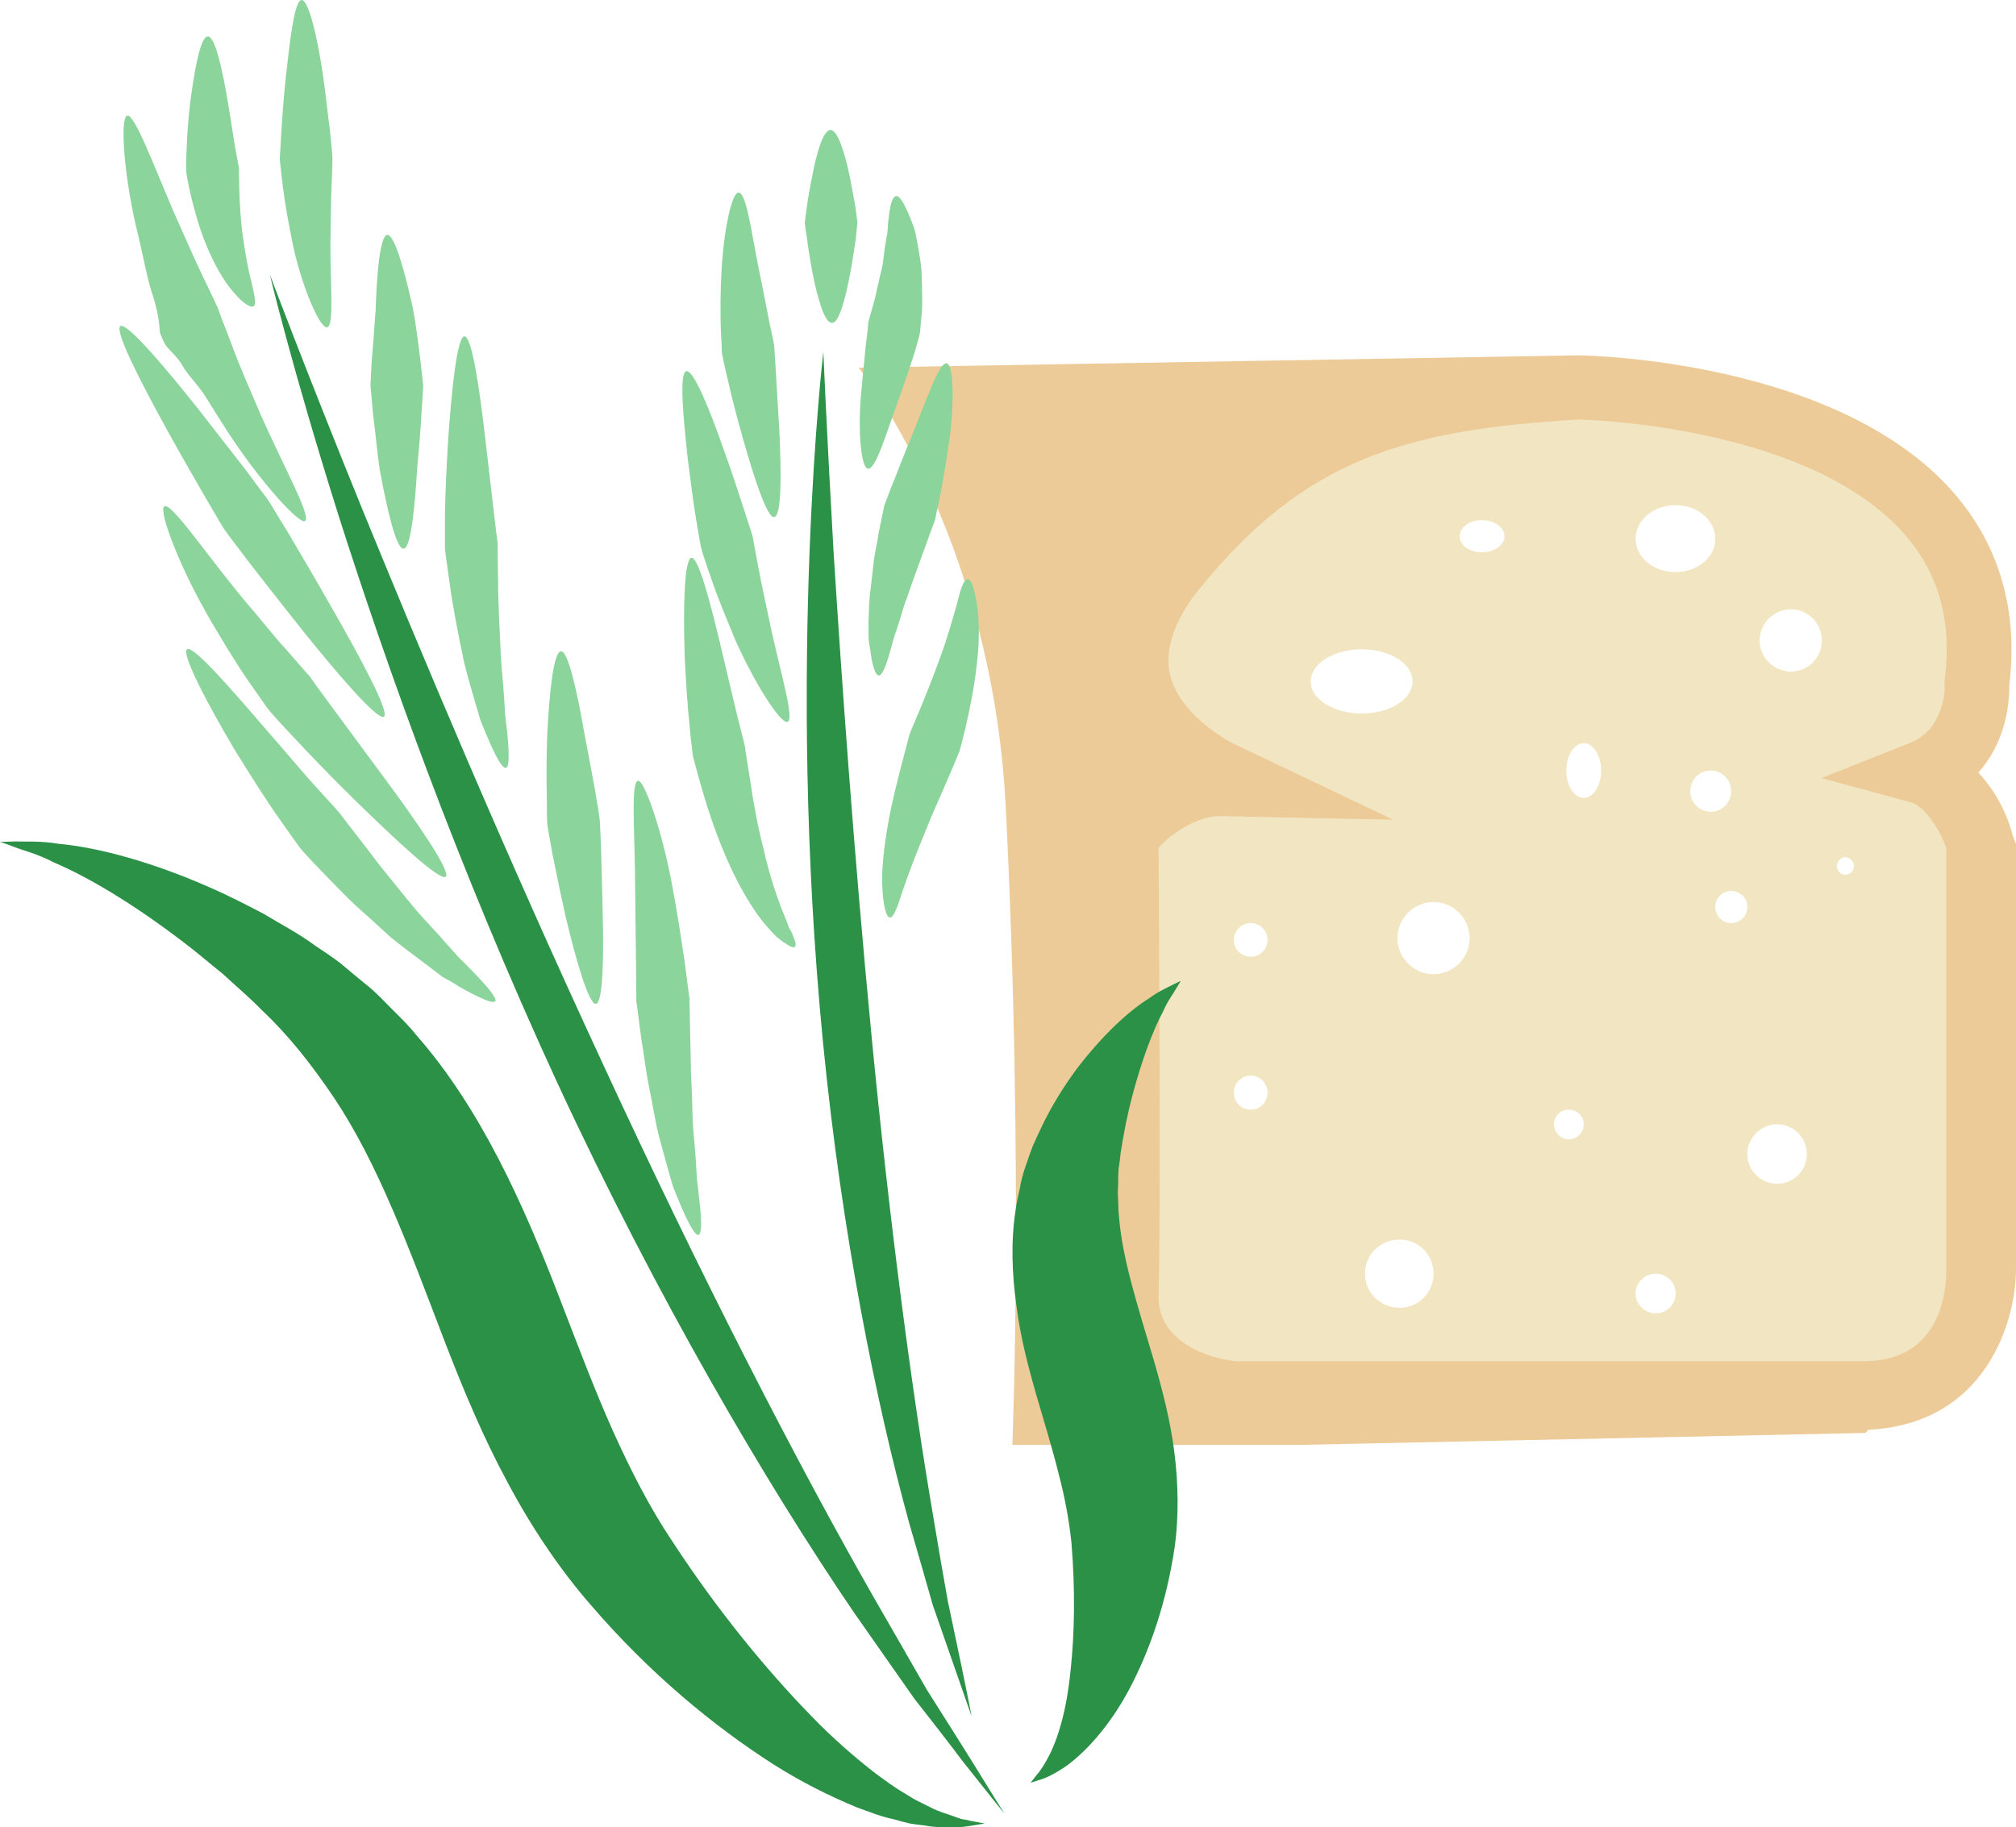
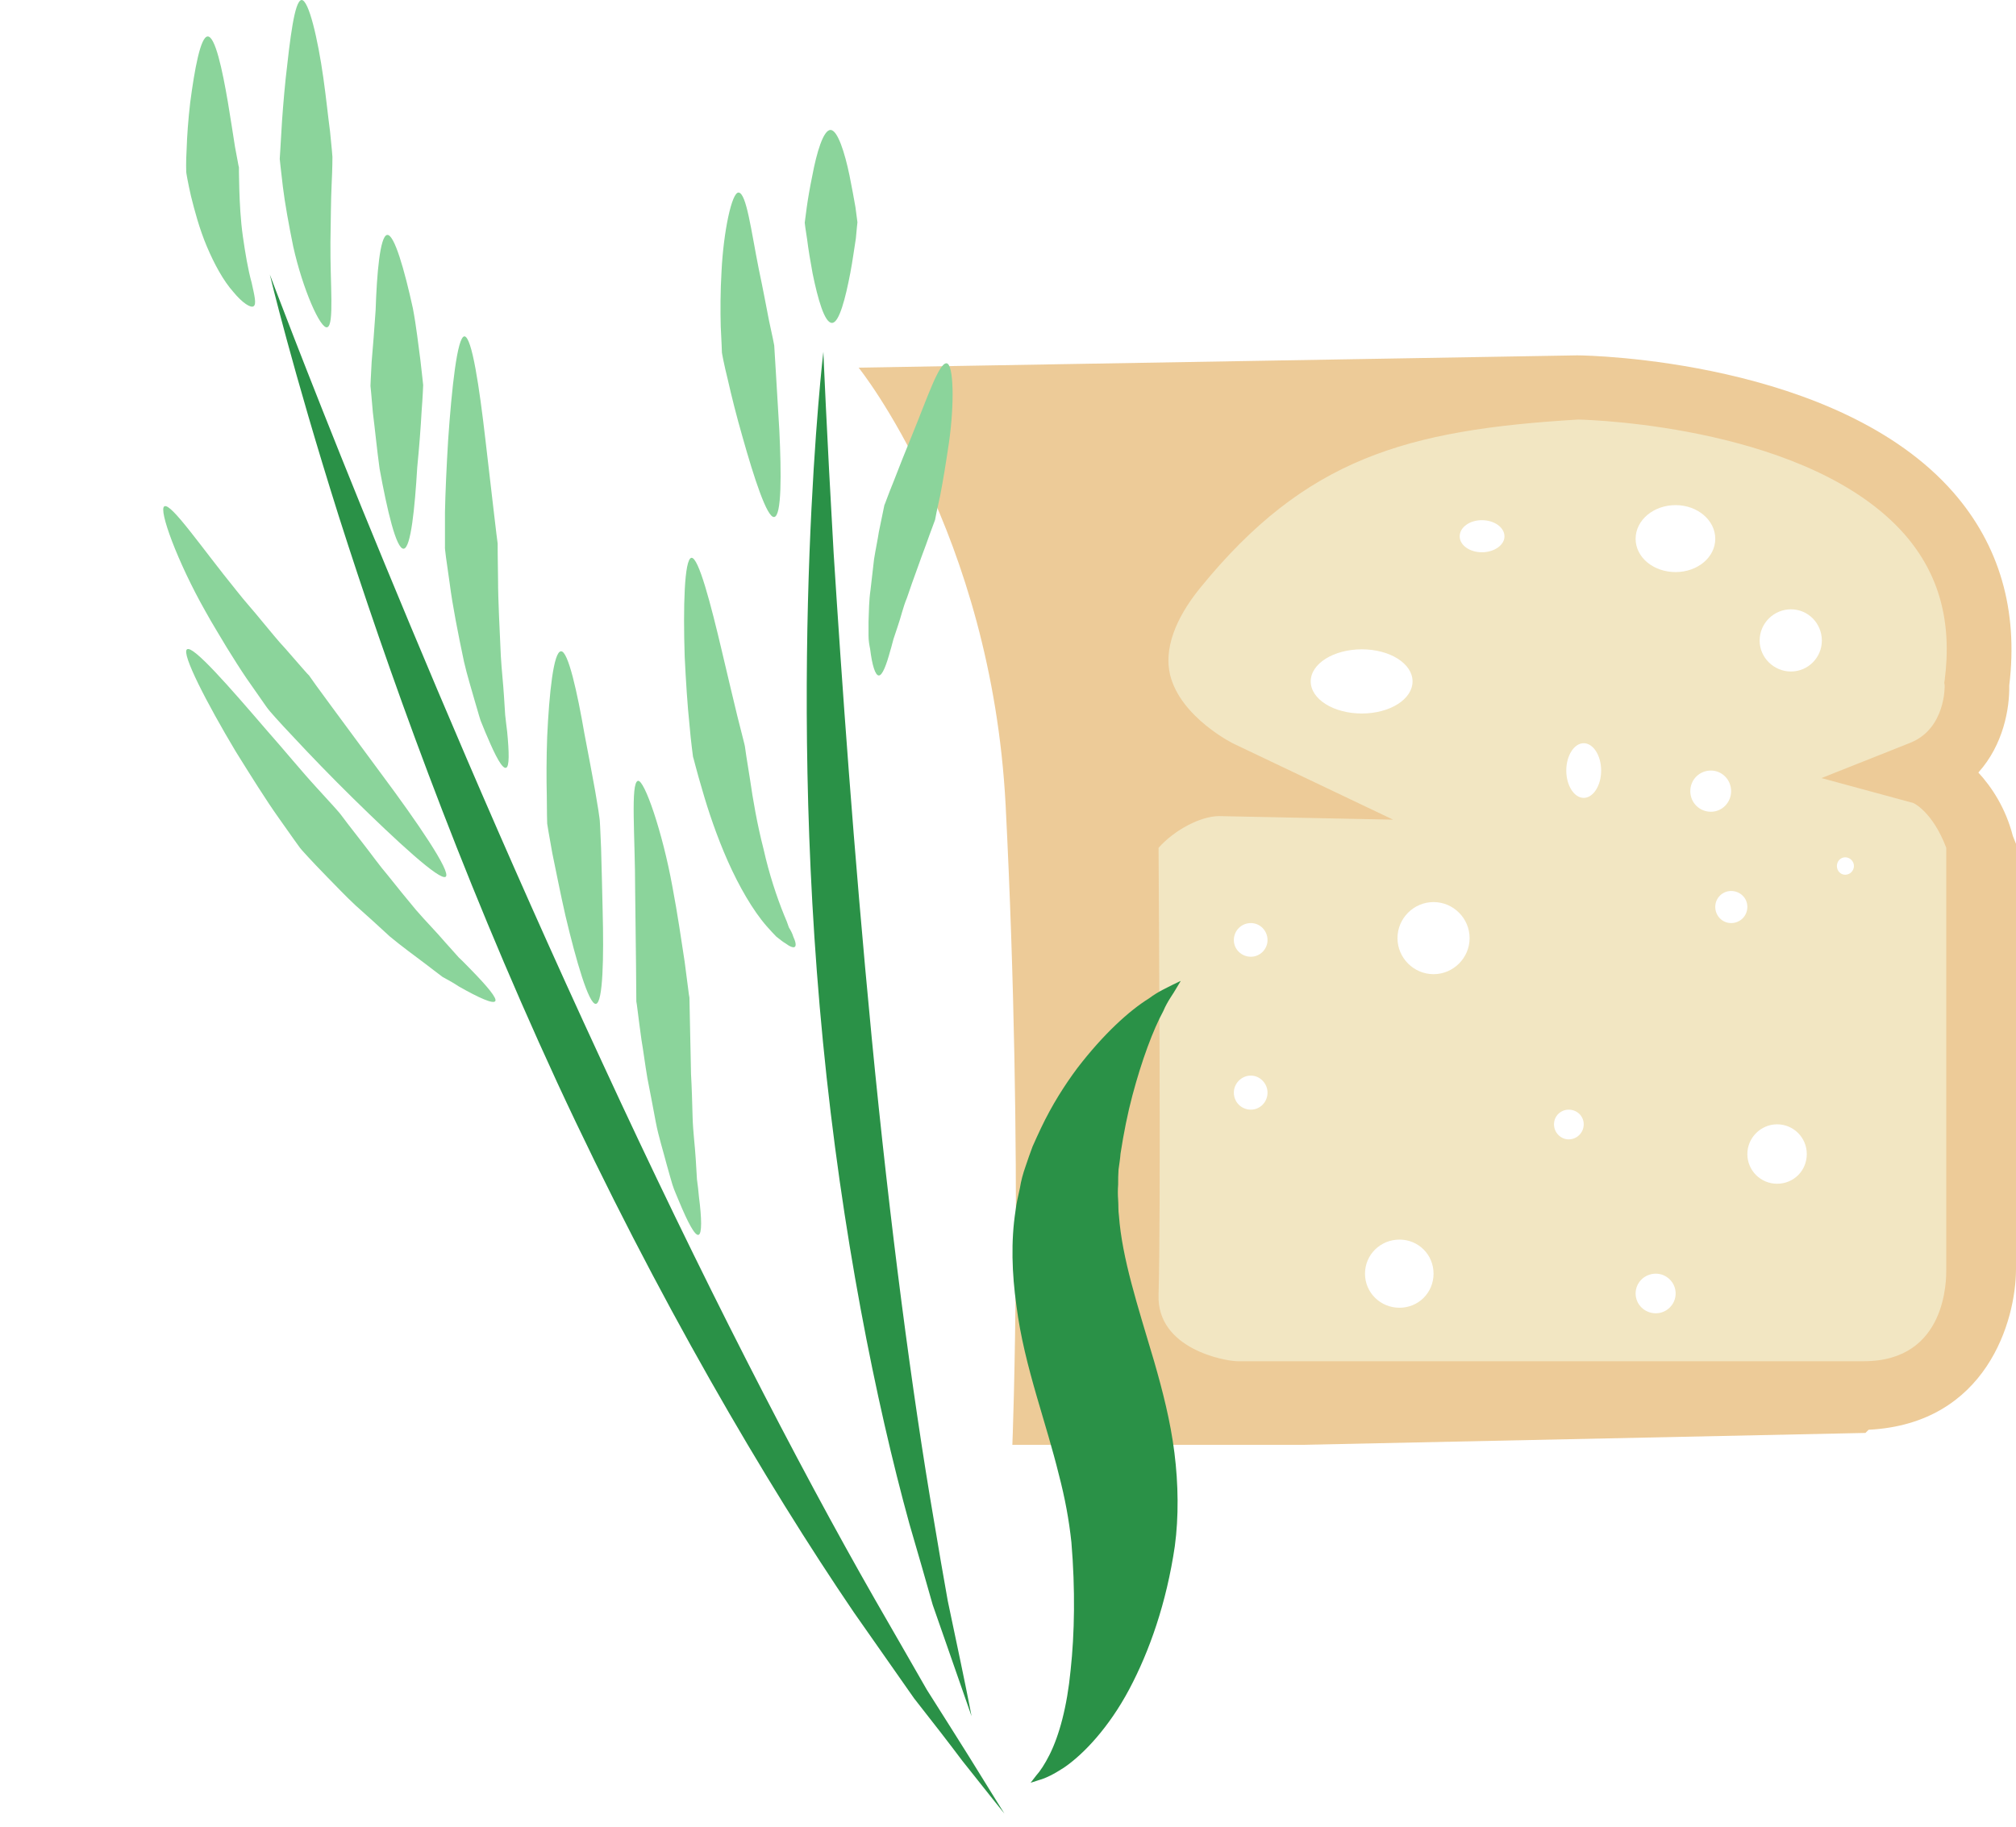
<svg xmlns="http://www.w3.org/2000/svg" id="svg54" viewBox="0 0 5088 4612.452" style="clip-rule:evenodd;fill-rule:evenodd;image-rendering:optimizeQuality;shape-rendering:geometricPrecision;text-rendering:geometricPrecision" version="1.1" height="46.125mm" width="50.88mm" xml:space="preserve">
  <defs id="defs4">
    <style id="style2" type="text/css">
   
    .fil1 {fill:#EDCB98}
    .fil0 {fill:#F2E6C2}
    .fil2 {fill:#2A9147;fill-rule:nonzero}
    .fil3 {fill:#8BD49B;fill-rule:nonzero}
   
  </style>
  </defs>
  <g transform="translate(-7474,-13110.992)" id="Vrstva_x0020_1">
    <path style="fill:#f2e6c2" id="path7" d="m 12131,15319 c -12,0 -21,-10 -21,-22 0,-12 9,-22 21,-22 12,0 22,10 22,22 0,12 -10,22 -22,22 z m -137,-513 c -43,0 -79,-35 -79,-78 0,-44 36,-79 79,-79 43,0 78,35 78,79 0,43 -35,78 -78,78 z m -35,1293 c -41,0 -75,-33 -75,-75 0,-41 34,-75 75,-75 42,0 75,34 75,75 0,42 -33,75 -75,75 z m -116,-658 c -22,0 -40,-18 -40,-41 0,-22 18,-40 40,-40 23,0 41,18 41,40 0,23 -18,41 -41,41 z m -103,-333 c 0,-29 23,-52 52,-52 28,0 51,23 51,52 0,29 -23,52 -51,52 -29,0 -52,-23 -52,-52 z m -138,-637 c 0,-47 45,-85 101,-85 55,0 100,38 100,85 0,47 -45,84 -100,84 -56,0 -101,-37 -101,-84 z m 51,1955 c -28,0 -51,-22 -51,-50 0,-28 23,-50 51,-50 27,0 50,22 50,50 0,28 -23,50 -50,50 z m -182,-1301 c -24,0 -44,-31 -44,-69 0,-38 20,-69 44,-69 24,0 44,31 44,69 0,38 -20,69 -44,69 z m -38,862 c -20,0 -37,-17 -37,-38 0,-21 17,-37 37,-37 21,0 38,16 38,37 0,21 -17,38 -38,38 z m -219,-1482 c -31,0 -56,-18 -56,-40 0,-23 25,-41 56,-41 31,0 57,18 57,41 0,22 -26,40 -57,40 z m -122,1065 c -50,0 -91,-41 -91,-91 0,-50 41,-91 91,-91 50,0 91,41 91,91 0,50 -41,91 -91,91 z m -86,842 c -48,0 -87,-38 -87,-86 0,-48 39,-86 87,-86 48,0 86,38 86,86 0,48 -38,86 -86,86 z m -224,-1581 c 0,-45 58,-81 129,-81 71,0 128,36 128,81 0,45 -57,81 -128,81 -71,0 -129,-36 -129,-81 z m -151,695 c -24,0 -43,-19 -43,-42 0,-24 19,-43 43,-43 23,0 42,19 42,43 0,23 -19,42 -42,42 z m 0,386 c -24,0 -43,-19 -43,-43 0,-23 19,-43 43,-43 23,0 42,20 42,43 0,24 -19,43 -42,43 z m 1851,71 c 0,-160 -22,-301 -22,-460 0,-86 11,-183 -12,-265 -21,-72 -101,-147 -79,-222 28,-98 107,-137 106,-247 -2,-85 -3,-174 -43,-246 -105,-192 -310,-304 -506,-373 -169,-60 -323,-80 -506,-80 -96,0 -185,7 -279,7 -88,0 -109,9 -179,56 -59,40 -125,65 -192,86 -35,11 -89,14 -105,43 l -121,71 c -83,47 -130,120 -170,201 -56,114 -127,261 -137,390 -20,275 15,552 15,827 0,226 -42,523 44,734 34,82 133,87 218,107 88,20 173,43 261,55 201,26 420,9 624,9 200,0 395,-9 594,-22 179,-11 365,-64 460,-229 65,-113 29,-310 29,-442 z" class="fil0" />
    <path style="fill:#edcb98" id="path9" d="m 12178,16547 h -1581 c -29,0 -204,-30 -199,-168 6,-202 1,-963 0,-1128 41,-46 107,-80 153,-80 v 0 l 439,9 -401,-191 c -1,0 -136,-67 -162,-175 -15,-63 11,-139 76,-219 266,-327 520,-399 954,-425 43,1 587,20 824,290 87,100 120,220 101,368 l -1,6 1,7 c 0,1 3,109 -87,145 l -224,89 232,63 c 0,0 48,21 83,113 v 1065 c 0,23 2,231 -208,231 z m -2149,211 h 734 c 1,0 1419,-30 1419,-30 l 8,-8 c 298,-15 372,-276 372,-406 v -1073 l -8,-20 c -18,-70 -53,-123 -87,-160 63,-70 79,-161 78,-220 23,-190 -25,-354 -141,-487 -292,-334 -921,-346 -948,-346 h -3 l -1812,31 c 0,0 335,416 371,1104 46,901 17,1615 17,1615 z" class="fil1" />
    <path style="fill:#2a9147;fill-rule:nonzero" id="path11" d="m 10009,17689 c 0,0 -38,-47 -106,-133 -33,-44 -74,-97 -122,-158 -45,-64 -96,-137 -152,-217 -221,-325 -497,-794 -749,-1338 -251,-544 -432,-1056 -551,-1429 -118,-374 -174,-610 -174,-610 0,0 85,227 232,589 148,362 356,859 606,1398 249,540 495,1018 689,1357 48,84 93,161 131,228 42,66 77,122 106,168 58,94 90,145 90,145 z" class="fil2" />
    <path style="fill:#2a9147;fill-rule:nonzero" id="path13" d="m 9926,17443 c 0,0 -16,-46 -45,-129 -15,-42 -32,-93 -53,-152 -17,-61 -37,-129 -59,-205 -84,-305 -171,-735 -218,-1216 -47,-480 -46,-917 -34,-1233 12,-315 35,-509 35,-509 0,0 8,195 26,509 20,314 50,746 96,1222 46,475 103,904 156,1213 13,78 25,148 36,209 13,61 24,114 33,157 18,86 27,134 27,134 z" class="fil2" />
-     <path style="fill:#2a9147;fill-rule:nonzero" id="path15" d="m 7474,15236 c 0,0 13,0 38,-1 25,1 63,-2 111,6 96,9 234,44 394,116 40,18 81,39 123,61 41,25 86,48 128,79 22,15 44,29 66,46 21,18 43,36 65,54 23,18 43,40 64,61 21,21 43,42 61,65 162,184 271,427 362,664 46,119 88,231 134,334 46,102 94,196 151,281 115,176 238,325 351,441 56,58 111,105 161,144 26,19 50,37 73,50 12,7 23,15 34,20 12,6 22,11 32,16 21,11 40,16 57,22 8,3 16,6 23,8 7,1 14,2 20,4 24,4 37,7 37,7 0,0 -13,2 -37,6 -7,1 -14,2 -22,3 -8,1 -16,0 -26,0 -18,0 -41,1 -65,-4 -12,-1 -25,-3 -38,-5 -14,-3 -28,-7 -42,-11 -30,-6 -60,-18 -93,-30 -65,-27 -137,-62 -211,-109 -148,-95 -310,-227 -462,-404 -78,-90 -149,-196 -209,-309 -61,-113 -111,-233 -157,-352 -91,-238 -169,-451 -280,-617 -56,-83 -114,-157 -182,-221 -32,-33 -67,-62 -99,-92 -34,-27 -66,-55 -98,-79 -128,-98 -243,-166 -328,-202 -42,-22 -77,-30 -100,-39 -23,-9 -36,-13 -36,-13 z" class="fil2" />
    <path style="fill:#2a9147;fill-rule:nonzero" id="path17" d="m 10454,15587 c 0,0 -4,7 -12,20 -7,13 -21,30 -32,56 -26,48 -54,123 -78,213 -12,45 -22,95 -30,147 -1,13 -3,26 -5,40 -1,13 -1,25 -1,38 -1,13 -1,26 0,39 1,13 0,26 2,40 8,107 46,223 89,368 21,73 41,150 51,230 10,79 11,162 1,236 -21,143 -64,265 -115,361 -51,96 -115,164 -165,198 -26,17 -47,27 -62,31 -15,5 -22,7 -22,7 0,0 5,-6 14,-18 10,-11 22,-29 34,-53 24,-48 44,-120 53,-213 10,-92 12,-204 2,-323 -6,-56 -16,-111 -32,-172 -15,-61 -35,-126 -56,-198 -21,-73 -41,-149 -51,-229 -11,-79 -14,-161 -2,-238 2,-19 7,-38 11,-57 3,-19 8,-37 14,-54 6,-18 12,-35 18,-51 7,-16 14,-31 21,-46 28,-59 60,-109 92,-152 66,-86 131,-145 181,-176 24,-18 46,-27 59,-34 14,-7 21,-10 21,-10 z" class="fil2" />
    <path style="fill:#8bd49b;fill-rule:nonzero" id="path19" d="m 7946,14750 c 15,-11 108,96 200,203 46,52 91,107 127,146 36,39 60,66 61,68 1,2 25,33 60,78 18,23 37,50 60,77 22,28 46,57 70,86 25,29 51,55 74,82 12,13 23,26 34,38 12,11 22,22 32,32 40,41 65,71 60,78 -5,8 -41,-8 -92,-37 -12,-8 -26,-16 -41,-24 -13,-10 -28,-21 -42,-32 -29,-22 -61,-45 -91,-70 -29,-27 -58,-53 -86,-78 -27,-25 -50,-50 -71,-71 -42,-43 -69,-73 -70,-75 -1,-1 -23,-32 -54,-76 -32,-45 -70,-106 -108,-167 -73,-122 -138,-248 -123,-258 z" class="fil3" />
    <path style="fill:#8bd49b;fill-rule:nonzero" id="path21" d="m 7889,14389 c 17,-9 95,106 182,213 21,27 45,53 65,78 21,25 40,49 58,68 35,40 58,67 60,68 1,2 24,34 58,80 34,46 79,107 124,168 91,122 177,248 163,260 -14,12 -125,-91 -234,-198 -55,-54 -108,-109 -148,-152 -40,-42 -66,-72 -67,-74 -2,-2 -23,-33 -54,-77 -15,-22 -32,-49 -50,-78 -17,-29 -36,-59 -53,-90 -71,-125 -120,-259 -104,-266 z" class="fil3" />
-     <path style="fill:#8bd49b;fill-rule:nonzero" id="path23" d="m 7778,13934 c 16,-9 108,98 196,209 44,56 87,112 120,154 32,43 54,73 55,74 2,2 22,36 53,86 30,51 69,117 107,184 77,134 149,269 134,279 -16,10 -116,-106 -212,-226 -48,-60 -95,-121 -131,-167 -35,-46 -59,-78 -60,-80 -2,-2 -20,-34 -48,-81 -27,-47 -63,-109 -97,-171 -69,-125 -133,-251 -117,-261 z" class="fil3" />
-     <path style="fill:#8bd49b;fill-rule:nonzero" id="path25" d="m 7795,13403 c 18,-5 65,120 117,242 27,60 53,121 75,166 22,45 36,76 37,78 0,1 4,10 9,25 6,15 14,36 24,62 18,51 47,116 75,182 58,131 128,256 112,268 -14,10 -113,-99 -194,-223 -20,-31 -40,-63 -58,-92 -19,-30 -45,-54 -58,-78 -14,-25 -37,-40 -45,-56 -7,-15 -11,-24 -11,-25 -1,-2 -1,-41 -17,-91 -17,-49 -28,-118 -45,-184 -30,-133 -39,-270 -21,-274 z" class="fil3" />
+     <path style="fill:#8bd49b;fill-rule:nonzero" id="path23" d="m 7778,13934 z" class="fil3" />
    <path style="fill:#8bd49b;fill-rule:nonzero" id="path27" d="m 7998,13203 c 19,-1 37,83 51,165 7,41 13,82 18,113 6,30 9,51 10,52 0,1 0,24 1,57 1,32 3,76 9,118 6,42 13,84 22,116 7,32 13,55 5,60 -7,5 -28,-8 -51,-36 -25,-28 -48,-70 -67,-115 -19,-45 -31,-91 -40,-127 -8,-35 -12,-59 -12,-61 0,-1 -1,-24 1,-57 1,-33 4,-75 9,-118 11,-84 26,-166 44,-167 z" class="fil3" />
    <path style="fill:#8bd49b;fill-rule:nonzero" id="path29" d="m 9084,15082 c 16,-4 62,129 87,267 13,68 23,138 31,190 7,52 11,88 12,90 0,2 1,41 2,97 1,28 1,61 2,96 2,35 3,72 4,109 1,37 6,72 8,107 1,17 2,34 3,50 2,15 4,30 5,44 7,54 8,93 -1,96 -9,3 -27,-31 -49,-84 -5,-13 -12,-27 -17,-43 -5,-16 -9,-32 -14,-49 -9,-35 -21,-72 -28,-109 -7,-37 -14,-75 -21,-110 -6,-35 -10,-68 -15,-97 -8,-57 -12,-95 -13,-97 0,-5 -1,-143 -3,-281 0,-136 -12,-271 7,-276 z" class="fil3" />
    <path style="fill:#8bd49b;fill-rule:nonzero" id="path31" d="m 8890,14755 c 18,-1 41,104 59,208 10,52 20,105 27,144 7,40 11,67 11,69 1,2 2,31 4,75 1,44 3,102 4,160 3,115 1,231 -17,234 -18,2 -50,-109 -77,-223 -13,-57 -24,-114 -33,-157 -8,-44 -13,-74 -13,-75 0,-2 -1,-30 -1,-71 -1,-41 -1,-95 1,-149 5,-108 16,-215 35,-215 z" class="fil3" />
    <path style="fill:#8bd49b;fill-rule:nonzero" id="path33" d="m 8646,13960 c 19,0 38,130 53,260 15,129 30,259 31,263 0,2 0,38 1,91 0,53 4,123 7,193 2,35 6,69 8,102 1,16 2,32 3,47 2,15 3,29 5,42 5,52 6,89 -3,91 -9,3 -26,-28 -47,-78 -6,-13 -11,-27 -17,-41 -5,-15 -9,-31 -14,-47 -9,-32 -20,-67 -28,-102 -15,-71 -29,-142 -36,-197 -8,-54 -13,-91 -12,-93 0,-2 0,-36 0,-87 1,-50 4,-116 8,-182 9,-131 23,-261 41,-262 z" class="fil3" />
    <path style="fill:#8bd49b;fill-rule:nonzero" id="path35" d="m 8451,13704 c 18,-3 44,89 65,185 9,47 14,95 19,131 4,36 7,61 7,63 0,1 -1,28 -4,67 -2,38 -6,90 -11,141 -6,101 -16,203 -34,205 -19,2 -42,-98 -61,-202 -7,-51 -12,-103 -17,-142 -3,-39 -6,-66 -6,-67 0,-1 1,-26 3,-61 3,-36 7,-83 10,-130 3,-92 11,-187 29,-190 z" class="fil3" />
    <path style="fill:#8bd49b;fill-rule:nonzero" id="path37" d="m 8235,13111 c 18,-1 41,97 55,196 7,49 12,99 17,136 4,38 6,63 6,64 0,2 0,29 -2,69 -2,41 -2,93 -3,146 -1,105 10,209 -8,215 -17,6 -62,-96 -86,-204 -11,-54 -21,-109 -26,-150 -5,-42 -8,-70 -8,-71 0,-2 2,-28 4,-66 2,-38 6,-88 11,-137 11,-99 22,-196 40,-198 z" class="fil3" />
    <path style="fill:#8bd49b;fill-rule:nonzero" id="path39" d="m 9219,14519 c 18,-2 49,117 77,236 14,59 28,119 39,164 11,44 19,74 19,76 0,2 5,35 13,84 7,49 18,113 34,175 14,63 34,123 52,167 5,11 9,22 12,31 5,8 9,16 11,23 6,13 8,23 4,26 -3,3 -12,0 -24,-9 -7,-4 -14,-10 -23,-17 -7,-7 -15,-16 -24,-26 -35,-40 -70,-101 -98,-164 -28,-63 -50,-129 -64,-178 -15,-50 -23,-84 -24,-86 0,-2 -5,-34 -9,-82 -5,-47 -9,-109 -12,-171 -4,-124 -1,-246 17,-249 z" class="fil3" />
-     <path style="fill:#8bd49b;fill-rule:nonzero" id="path41" d="m 9206,14048 c 18,-5 60,98 96,202 19,52 36,105 49,145 13,39 21,66 22,68 0,1 6,31 14,75 8,45 21,102 33,160 25,114 59,227 42,235 -16,8 -82,-94 -132,-206 -23,-56 -47,-113 -61,-156 -16,-44 -25,-74 -25,-76 -1,-1 -6,-30 -13,-72 -7,-42 -14,-97 -21,-152 -12,-109 -22,-219 -4,-223 z" class="fil3" />
    <path style="fill:#8bd49b;fill-rule:nonzero" id="path43" d="m 9338,13597 c 20,1 32,98 51,193 10,47 19,95 26,131 8,36 13,61 13,62 0,3 7,110 13,216 5,107 6,214 -13,217 -18,3 -51,-99 -80,-202 -15,-52 -28,-104 -37,-144 -10,-40 -15,-68 -15,-69 0,-2 -1,-28 -3,-66 -1,-38 -1,-89 2,-139 5,-101 26,-200 43,-199 z" class="fil3" />
    <path style="fill:#8bd49b;fill-rule:nonzero" id="path45" d="m 9570,13439 c 18,0 36,57 48,115 6,29 11,58 15,80 3,22 5,37 5,38 0,1 -2,17 -4,41 -4,24 -8,56 -14,87 -12,63 -28,126 -46,126 -19,1 -36,-61 -49,-124 -6,-32 -11,-63 -14,-87 -4,-24 -6,-41 -6,-42 0,0 2,-16 5,-38 3,-22 8,-51 14,-80 11,-59 28,-116 46,-116 z" class="fil3" />
-     <path style="fill:#8bd49b;fill-rule:nonzero" id="path47" d="m 9916,14573 c 9,-1 18,25 24,66 6,41 6,97 -1,151 -6,55 -17,109 -26,148 -9,40 -17,67 -17,68 -1,2 -12,30 -29,69 -17,40 -41,92 -61,143 -21,51 -41,103 -54,142 -13,40 -22,67 -32,67 -9,0 -17,-29 -19,-74 -3,-44 4,-103 14,-161 10,-58 25,-114 36,-157 11,-41 18,-70 19,-72 0,-1 11,-26 26,-62 15,-36 34,-84 51,-131 18,-48 31,-96 42,-134 9,-37 17,-63 27,-63 z" class="fil3" />
    <path style="fill:#8bd49b;fill-rule:nonzero" id="path49" d="m 9863,14028 c 18,2 20,102 6,200 -7,48 -15,97 -22,133 -8,36 -13,60 -13,62 0,1 -10,26 -23,63 -7,19 -15,40 -23,63 -8,22 -17,47 -25,71 -10,24 -15,48 -23,71 -4,11 -7,22 -11,33 -3,10 -5,20 -8,29 -10,37 -20,63 -29,63 -9,0 -17,-26 -22,-67 -2,-10 -4,-21 -4,-33 0,-11 0,-24 0,-36 1,-25 1,-53 5,-80 3,-27 6,-53 9,-78 4,-25 9,-48 12,-68 8,-40 14,-67 14,-68 1,-1 9,-25 23,-59 13,-34 31,-79 49,-123 36,-88 66,-178 85,-176 z" class="fil3" />
-     <path style="fill:#8bd49b;fill-rule:nonzero" id="path51" d="m 9735,13606 c 9,-2 20,17 33,47 6,16 15,34 18,54 4,20 8,42 11,64 4,23 3,44 4,65 0,21 1,41 0,57 -3,33 -5,56 -5,57 0,2 -6,25 -16,58 -11,34 -25,76 -41,119 -30,84 -55,168 -74,167 -18,-1 -26,-94 -18,-186 4,-46 9,-91 12,-125 2,-16 4,-31 5,-41 1,-9 1,-15 1,-16 0,-1 6,-21 14,-50 5,-15 7,-32 12,-50 3,-18 10,-38 12,-57 2,-19 5,-39 8,-57 5,-19 3,-36 6,-51 3,-31 9,-53 18,-55 z" class="fil3" />
  </g>
</svg>